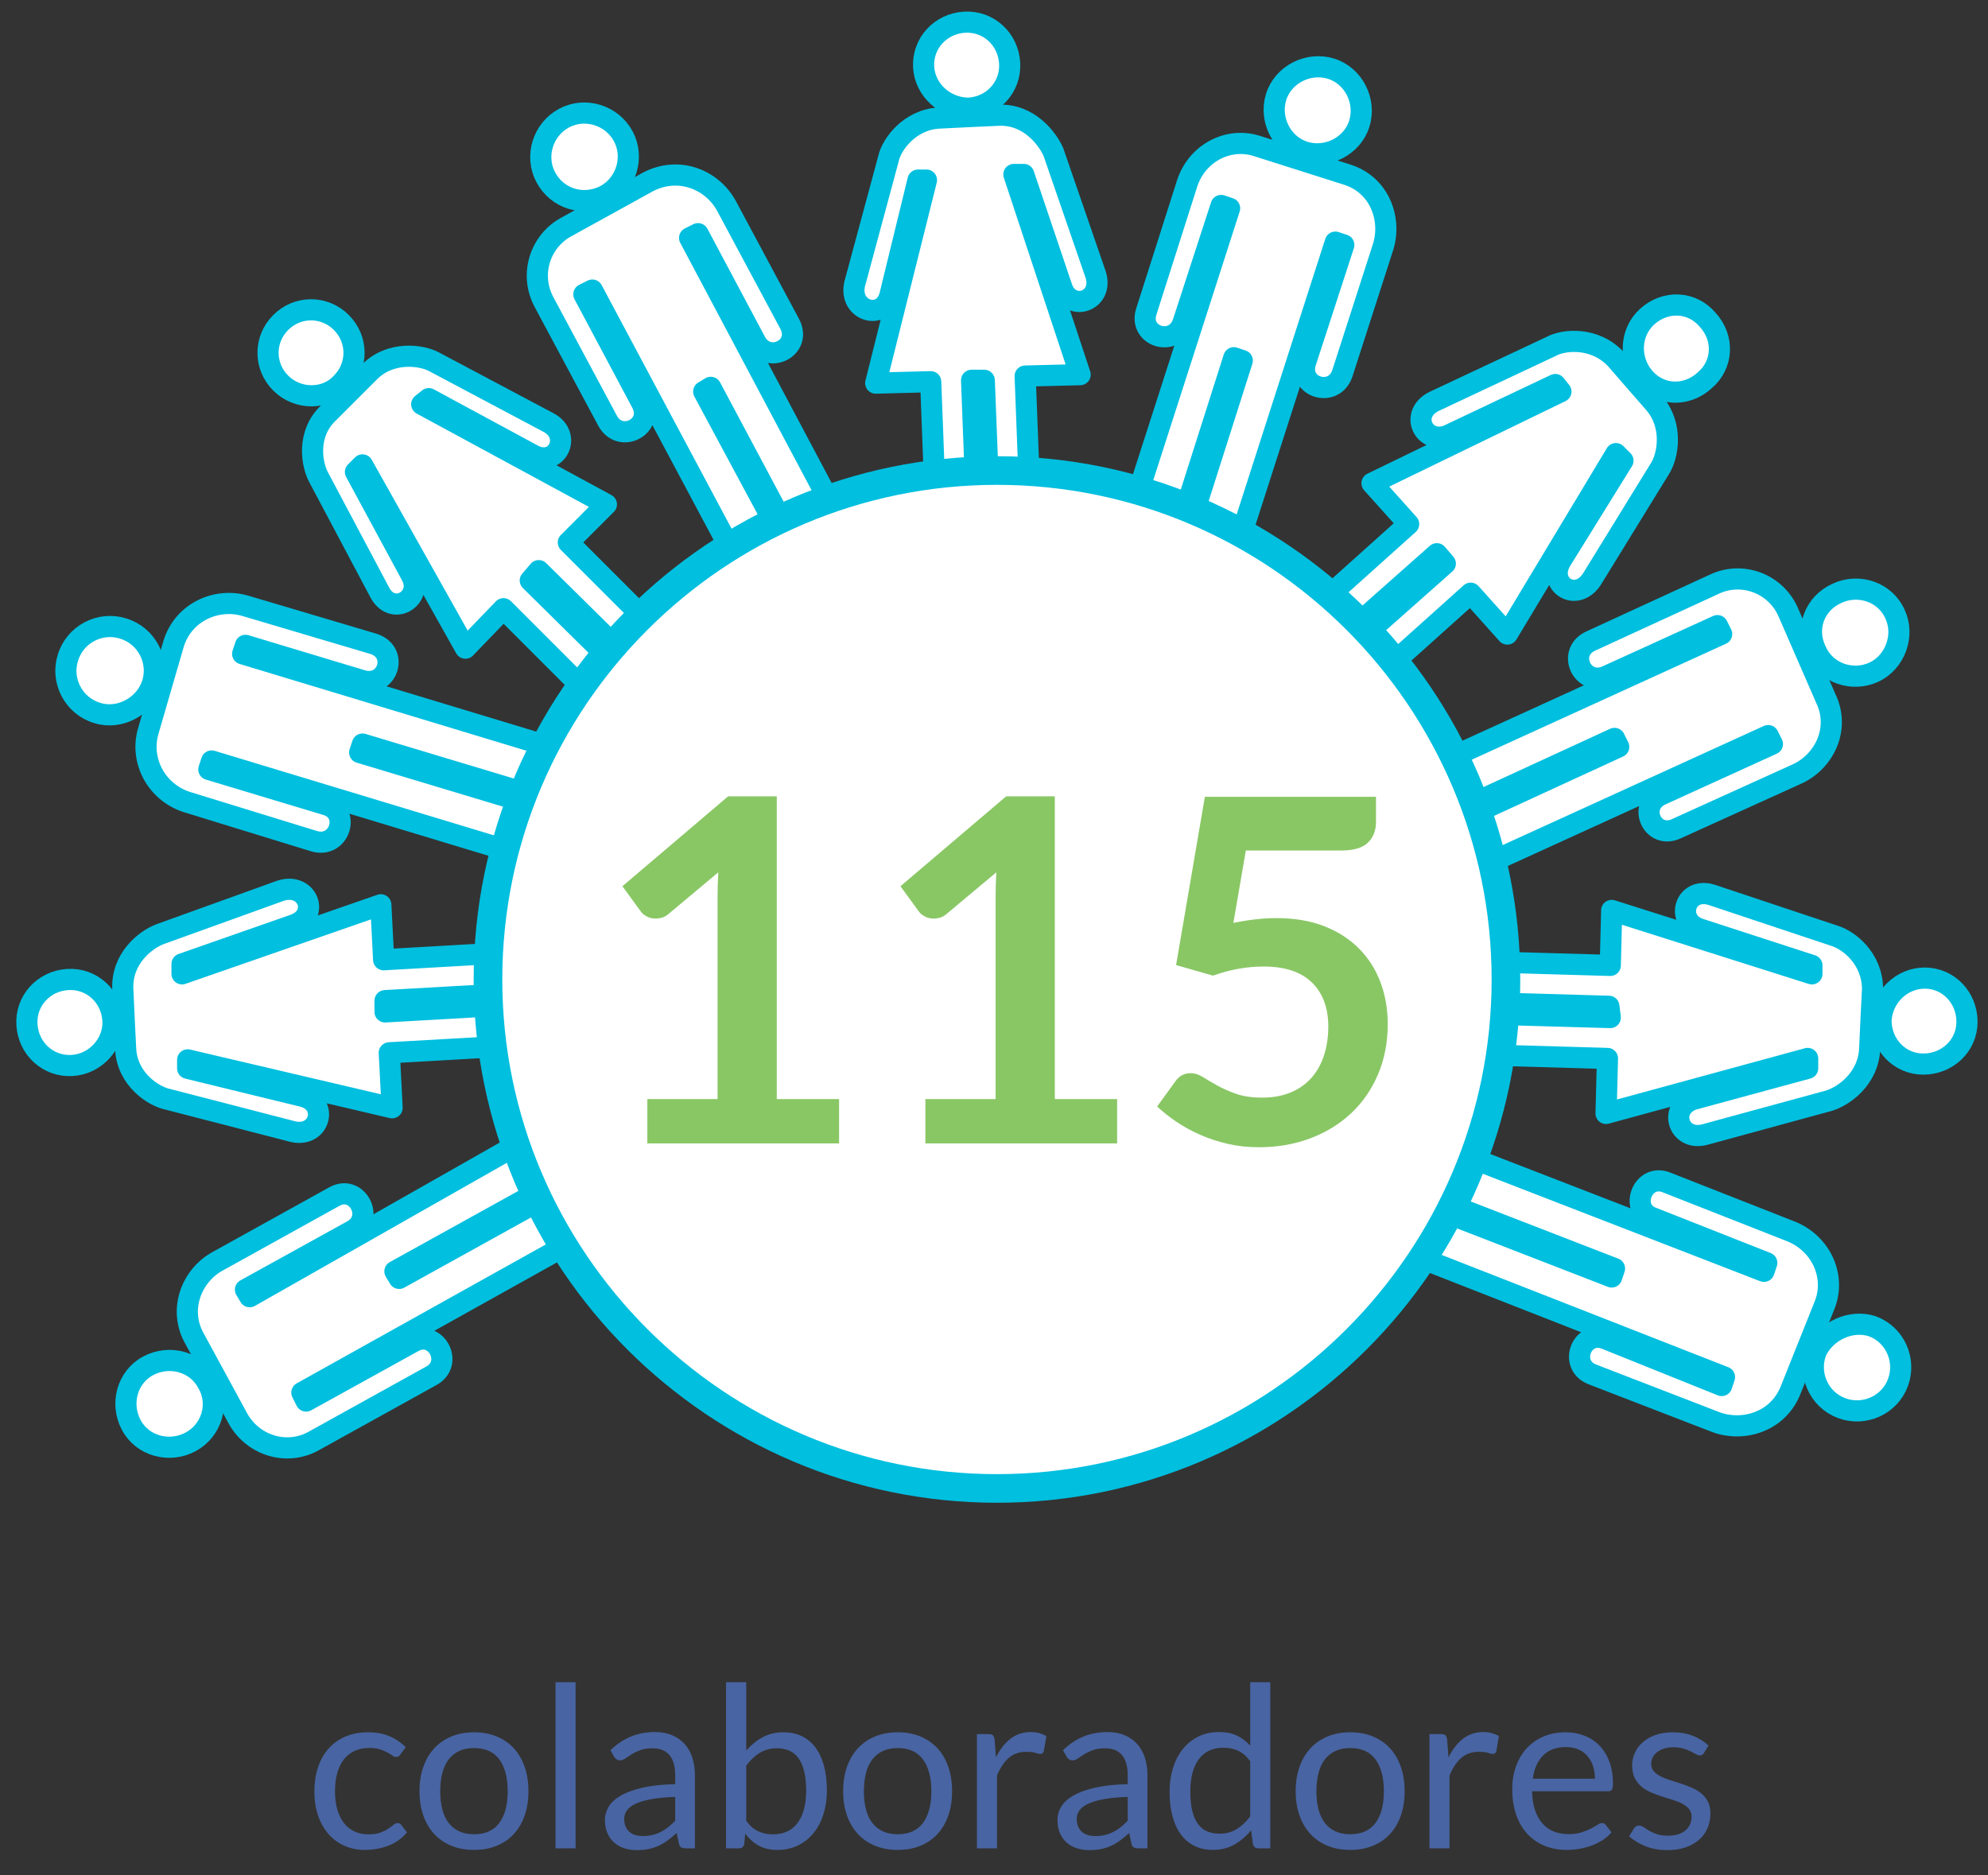
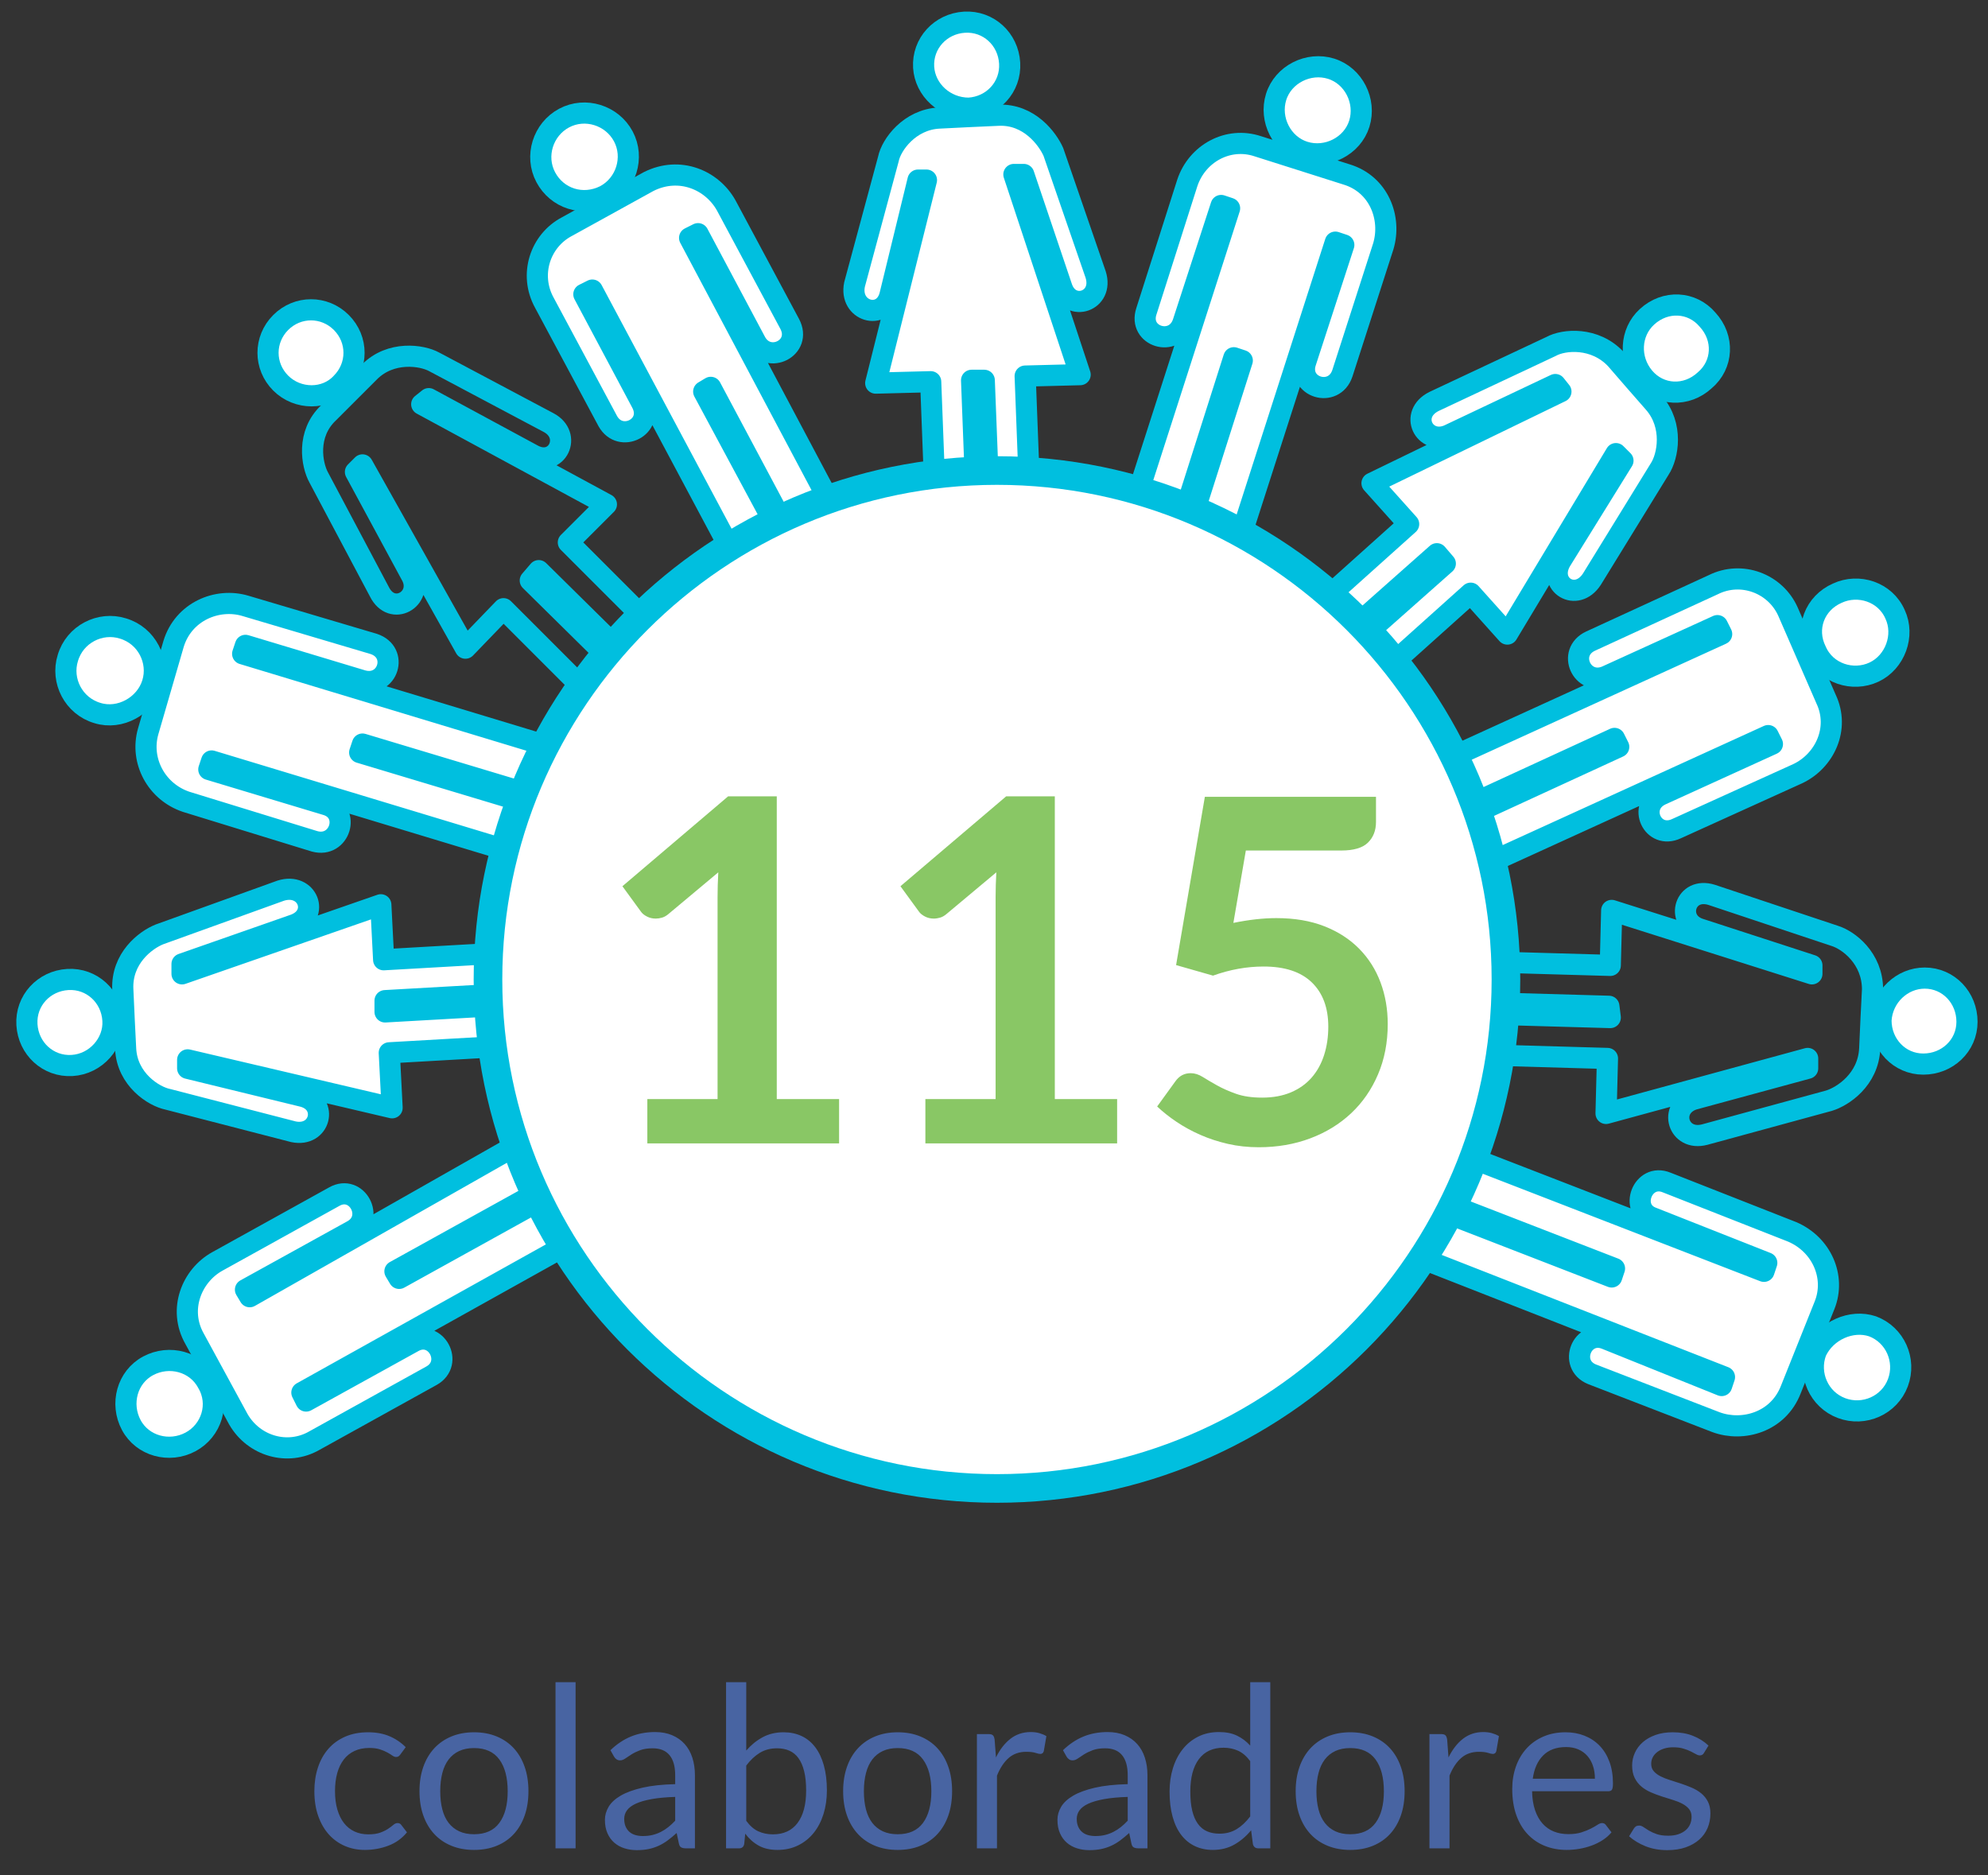
<svg xmlns="http://www.w3.org/2000/svg" width="141px" height="133px" viewBox="0 0 141 133" version="1.1">
  <rect x="0" y="0" width="141" height="133" fill="#333333" stroke="none" />
  <title>rn3_curvas</title>
  <desc>Created with Sketch.</desc>
  <g id="rn3_curvas" stroke="none" stroke-width="1" fill="none" fill-rule="evenodd">
    <g id="rn3" transform="translate(0.5, 0.1)">
      <g id="ico_colaboradores" transform="translate(0.41, 0.874)">
        <g id="Group-50">
          <path d="M67.8,6.7 C69.5,6.6 70.8,5.2 70.7,3.5 C70.6,1.8 69.2,0.5 67.5,0.6 C65.8,0.7 64.5,2.1 64.6,3.8 C64.7,5.4 66.1,6.7 67.8,6.7" id="Fill-1" fill="#FFFFFF" />
          <path d="M67.8,6.7 C69.5,6.6 70.8,5.2 70.7,3.5 C70.6,1.8 69.2,0.5 67.5,0.6 C65.8,0.7 64.5,2.1 64.6,3.8 C64.7,5.4 66.1,6.7 67.8,6.7 Z" id="Stroke-2" stroke="#00BFDF" stroke-width="1.5" stroke-linecap="round" stroke-linejoin="round" />
          <path d="M68,26 L68.4,36.5 C68.5,38.4 65.6,38.5 65.5,36.6 L65.1,26.1 L61.2,26.2 L64.8,11.8 L64.2,11.8 L62.2,20 C61.7,21.8 59.3,21.1 59.7,19.2 L62.1,10.3 C62.3,9.3 63.6,7.5 65.7,7.4 L67.7,7.3 L69.9,7.2 C72.1,7.1 73.4,8.9 73.8,9.8 L76.8,18.5 C77.4,20.4 75,21.2 74.4,19.4 L71.7,11.4 L71,11.4 L75.7,25.6 L71.8,25.7 L72.2,36.2 C72.3,38.1 69.4,38.2 69.3,36.3 L68.9,26 L68,26 Z" id="Fill-3" fill="#FFFFFF" />
          <path d="M68,26 L68.4,36.5 C68.5,38.4 65.6,38.5 65.5,36.6 L65.1,26.1 L61.2,26.2 L64.8,11.8 L64.2,11.8 L62.2,20 C61.7,21.8 59.3,21.1 59.7,19.2 L62.1,10.3 C62.3,9.3 63.6,7.5 65.7,7.4 L67.7,7.3 L69.9,7.2 C72.1,7.1 73.4,8.9 73.8,9.8 L76.8,18.5 C77.4,20.4 75,21.2 74.4,19.4 L71.7,11.4 L71,11.4 L75.7,25.6 L71.8,25.7 L72.2,36.2 C72.3,38.1 69.4,38.2 69.3,36.3 L68.9,26 L68,26 Z" id="Stroke-4" stroke="#00BFDF" stroke-width="1.5" stroke-linecap="round" stroke-linejoin="round" />
          <path d="M91.6,9.8 C93.2,10.3 95,9.4 95.5,7.8 C96,6.2 95.1,4.4 93.5,3.9 C91.9,3.4 90.1,4.3 89.6,5.9 C89.1,7.5 90,9.3 91.6,9.8" id="Fill-5" fill="#FFFFFF" />
          <path d="M91.6,9.8 C93.2,10.3 95,9.4 95.5,7.8 C96,6.2 95.1,4.4 93.5,3.9 C91.9,3.4 90.1,4.3 89.6,5.9 C89.1,7.5 90,9.3 91.6,9.8 Z" id="Stroke-6" stroke="#00BFDF" stroke-width="1.5" stroke-linecap="round" stroke-linejoin="round" />
          <path d="M88.3,9.4 C86.2,8.7 84,9.9 83.3,12 L80.4,21.1 C79.8,22.9 82.4,23.7 83,21.9 L85.7,13.6 L86.3,13.8 L79,36.5 C78.2,38.9 81.7,39.9 82.4,37.6 L86.6,24.4 L87.2,24.6 L83,37.8 C82.3,40.1 85.7,41.3 86.5,38.9 L93.8,16.2 L94.4,16.4 L91.7,24.7 C91.1,26.5 93.7,27.3 94.3,25.5 L97.2,16.5 C97.8,14.5 96.9,12.1 94.6,11.4 L88.3,9.4 Z" id="Fill-7" fill="#FFFFFF" />
          <path d="M88.3,9.4 C86.2,8.7 84,9.9 83.3,12 L80.4,21.1 C79.8,22.9 82.4,23.7 83,21.9 L85.7,13.6 L86.3,13.8 L79,36.5 C78.2,38.9 81.7,39.9 82.4,37.6 L86.6,24.4 L87.2,24.6 L83,37.8 C82.3,40.1 85.7,41.3 86.5,38.9 L93.8,16.2 L94.4,16.4 L91.7,24.7 C91.1,26.5 93.7,27.3 94.3,25.5 L97.2,16.5 C97.8,14.5 96.9,12.1 94.6,11.4 L88.3,9.4 Z" id="Stroke-8" stroke="#00BFDF" stroke-width="1.5" stroke-linecap="round" stroke-linejoin="round" />
          <path d="M23.3,26.2 C24.5,25 24.5,23.1 23.3,21.9 C22.1,20.7 20.2,20.7 19,21.9 C17.8,23.1 17.8,25 19,26.2 C20.2,27.4 22.2,27.4 23.3,26.2" id="Fill-9" fill="#FFFFFF" />
          <path d="M23.3,26.2 C24.5,25 24.5,23.1 23.3,21.9 C22.1,20.7 20.2,20.7 19,21.9 C17.8,23.1 17.8,25 19,26.2 C20.2,27.4 22.2,27.4 23.3,26.2 Z" id="Stroke-10" stroke="#00BFDF" stroke-width="1.5" stroke-linecap="round" stroke-linejoin="round" />
-           <path d="M36.7,40.2 L44.2,47.6 C45.6,49 43.5,51 42.2,49.6 L34.8,42.2 L32.1,45 L24.8,32 L24.3,32.5 L28.3,39.9 C29.1,41.5 26.9,42.8 26,41 L21.7,32.9 C21.2,32 20.8,29.8 22.4,28.3 L23.8,26.9 L25.3,25.4 C26.8,23.9 29,24.2 29.9,24.7 L38,29 C39.7,29.9 38.6,32.2 36.9,31.3 L29.5,27.3 L29,27.7 L42.1,34.8 L39.4,37.5 L46.8,44.9 C48.2,46.2 46.1,48.3 44.8,46.9 L37.3,39.5 L36.7,40.2 Z" id="Fill-11" fill="#FFFFFF" />
          <path d="M36.7,40.2 L44.2,47.6 C45.6,49 43.5,51 42.2,49.6 L34.8,42.2 L32.1,45 L24.8,32 L24.3,32.5 L28.3,39.9 C29.1,41.5 26.9,42.8 26,41 L21.7,32.9 C21.2,32 20.8,29.8 22.4,28.3 L23.8,26.9 L25.3,25.4 C26.8,23.9 29,24.2 29.9,24.7 L38,29 C39.7,29.9 38.6,32.2 36.9,31.3 L29.5,27.3 L29,27.7 L42.1,34.8 L39.4,37.5 L46.8,44.9 C48.2,46.2 46.1,48.3 44.8,46.9 L37.3,39.5 L36.7,40.2 Z" id="Stroke-12" stroke="#00BFDF" stroke-width="1.5" stroke-linecap="round" stroke-linejoin="round" />
          <path d="M42,12.9 C43.5,12.1 44.1,10.2 43.3,8.7 C42.5,7.2 40.6,6.6 39.1,7.4 C37.6,8.2 37,10.1 37.8,11.6 C38.6,13.1 40.4,13.7 42,12.9" id="Fill-13" fill="#FFFFFF" />
          <path d="M42,12.9 C43.5,12.1 44.1,10.2 43.3,8.7 C42.5,7.2 40.6,6.6 39.1,7.4 C37.6,8.2 37,10.1 37.8,11.6 C38.6,13.1 40.4,13.7 42,12.9 Z" id="Stroke-14" stroke="#00BFDF" stroke-width="1.5" stroke-linecap="round" stroke-linejoin="round" />
          <path d="M39.3,15.1 C37.4,16.1 36.6,18.5 37.7,20.5 L42.2,28.9 C43.1,30.5 45.5,29.3 44.6,27.6 L40.5,19.9 L41.1,19.6 L52.3,40.6 C53.5,42.8 56.6,41 55.5,38.9 L49,26.8 L49.5,26.5 L56,38.7 C57.1,40.8 60.4,39.2 59.2,37 L48,15.9 L48.6,15.6 L52.7,23.3 C53.6,24.9 56,23.7 55.1,22 L50.6,13.6 C49.6,11.8 47.3,10.8 45.1,11.9 L39.3,15.1 Z" id="Fill-15" fill="#FFFFFF" />
          <path d="M39.3,15.1 C37.4,16.1 36.6,18.5 37.7,20.5 L42.2,28.9 C43.1,30.5 45.5,29.3 44.6,27.6 L40.5,19.9 L41.1,19.6 L52.3,40.6 C53.5,42.8 56.6,41 55.5,38.9 L49,26.8 L49.5,26.5 L56,38.7 C57.1,40.8 60.4,39.2 59.2,37 L48,15.9 L48.6,15.6 L52.7,23.3 C53.6,24.9 56,23.7 55.1,22 L50.6,13.6 C49.6,11.8 47.3,10.8 45.1,11.9 L39.3,15.1 Z" id="Stroke-16" stroke="#00BFDF" stroke-width="1.5" stroke-linecap="round" stroke-linejoin="round" />
          <path d="M132.5,71.4 C132.5,73.1 133.8,74.5 135.5,74.5 C137.2,74.5 138.6,73.2 138.6,71.5 C138.6,69.8 137.3,68.4 135.6,68.4 C134,68.4 132.6,69.7 132.5,71.4" id="Fill-17" fill="#FFFFFF" />
          <path d="M132.5,71.4 C132.5,73.1 133.8,74.5 135.5,74.5 C137.2,74.5 138.6,73.2 138.6,71.5 C138.6,69.8 137.3,68.4 135.6,68.4 C134,68.4 132.6,69.7 132.5,71.4 Z" id="Stroke-18" stroke="#00BFDF" stroke-width="1.5" stroke-linecap="round" stroke-linejoin="round" />
-           <path d="M113.2,70.4 L102.7,70.1 C100.8,70.1 100.9,67.2 102.8,67.2 L113.3,67.5 L113.4,63.6 L127.6,68.1 L127.6,67.5 L119.6,64.9 C117.9,64.3 118.6,61.9 120.5,62.5 L129.2,65.4 C130.2,65.7 131.9,67 131.9,69.2 L131.8,71.2 L131.7,73.4 C131.6,75.6 129.8,76.8 128.8,77.1 L120,79.5 C118.1,80 117.4,77.6 119.2,77 L127.3,74.8 L127.3,74.1 L113,78 L113.1,74.1 L102.6,73.8 C100.7,73.8 100.8,70.9 102.7,70.9 L113.3,71.2 L113.2,70.4 Z" id="Fill-19" fill="#FFFFFF" />
          <path d="M113.2,70.4 L102.7,70.1 C100.8,70.1 100.9,67.2 102.8,67.2 L113.3,67.5 L113.4,63.6 L127.6,68.1 L127.6,67.5 L119.6,64.9 C117.9,64.3 118.6,61.9 120.5,62.5 L129.2,65.4 C130.2,65.7 131.9,67 131.9,69.2 L131.8,71.2 L131.7,73.4 C131.6,75.6 129.8,76.8 128.8,77.1 L120,79.5 C118.1,80 117.4,77.6 119.2,77 L127.3,74.8 L127.3,74.1 L113,78 L113.1,74.1 L102.6,73.8 C100.7,73.8 100.8,70.9 102.7,70.9 L113.3,71.2 L113.2,70.4 Z" id="Stroke-20" stroke="#00BFDF" stroke-width="1.5" stroke-linecap="round" stroke-linejoin="round" />
          <path d="M127.9,94.9 C127.3,96.5 128.1,98.3 129.7,98.9 C131.3,99.5 133.1,98.7 133.7,97.1 C134.3,95.5 133.5,93.7 131.9,93.1 C130.4,92.6 128.6,93.4 127.9,94.9" id="Fill-21" fill="#FFFFFF" />
          <path d="M127.9,94.9 C127.3,96.5 128.1,98.3 129.7,98.9 C131.3,99.5 133.1,98.7 133.7,97.1 C134.3,95.5 133.5,93.7 131.9,93.1 C130.4,92.6 128.6,93.4 127.9,94.9 Z" id="Stroke-22" stroke="#00BFDF" stroke-width="1.5" stroke-linecap="round" stroke-linejoin="round" />
          <path d="M128.5,91.6 C129.3,89.6 128.3,87.3 126.2,86.4 L117.3,82.9 C115.6,82.2 114.6,84.8 116.3,85.4 L124.4,88.6 L124.2,89.2 L102,80.6 C99.7,79.7 98.4,83.1 100.7,84 L113.6,89 L113.4,89.6 L100.5,84.6 C98.3,83.7 96.9,87.1 99.2,88 L121.4,96.7 L121.2,97.3 L113,94 C111.3,93.3 110.3,95.8 112,96.5 L120.8,99.9 C122.7,100.6 125.2,99.9 126.1,97.6 L128.5,91.6 Z" id="Fill-23" fill="#FFFFFF" />
          <path d="M128.5,91.6 C129.3,89.6 128.3,87.3 126.2,86.4 L117.3,82.9 C115.6,82.2 114.6,84.8 116.3,85.4 L124.4,88.6 L124.2,89.2 L102,80.6 C99.7,79.7 98.4,83.1 100.7,84 L113.6,89 L113.4,89.6 L100.5,84.6 C98.3,83.7 96.9,87.1 99.2,88 L121.4,96.7 L121.2,97.3 L113,94 C111.3,93.3 110.3,95.8 112,96.5 L120.8,99.9 C122.7,100.6 125.2,99.9 126.1,97.6 L128.5,91.6 Z" id="Stroke-24" stroke="#00BFDF" stroke-width="1.5" stroke-linecap="round" stroke-linejoin="round" />
          <path d="M115.7,25.8 C116.8,27.1 118.7,27.2 120,26 C121.3,24.9 121.4,23 120.2,21.7 C119,20.4 117.2,20.3 115.9,21.5 C114.7,22.6 114.6,24.5 115.7,25.8" id="Fill-25" fill="#FFFFFF" />
          <path d="M115.7,25.8 C116.8,27.1 118.7,27.2 120,26 C121.3,24.9 121.4,23 120.2,21.7 C119.1,20.4 117.2,20.3 115.9,21.5 C114.7,22.6 114.6,24.5 115.7,25.8 Z" id="Stroke-26" stroke="#00BFDF" stroke-width="1.5" stroke-linecap="round" stroke-linejoin="round" />
-           <path d="M101,38.3 L93.1,45.3 C91.7,46.6 89.8,44.4 91.2,43.2 L99,36.2 L96.4,33.3 L109.8,26.8 L109.4,26.3 L101.8,29.9 C100.1,30.6 99,28.4 100.8,27.5 L109.1,23.6 C110,23.1 112.2,22.9 113.7,24.5 L115,26 L116.4,27.6 C117.8,29.2 117.4,31.4 116.8,32.3 L112,40.1 C110.9,41.8 108.8,40.5 109.8,38.8 L114.2,31.7 L113.7,31.2 L106,44 L103.4,41.1 L95.6,48.1 C94.2,49.4 92.3,47.2 93.7,46 L101.6,39 L101,38.3 Z" id="Fill-27" fill="#FFFFFF" />
+           <path d="M101,38.3 C91.7,46.6 89.8,44.4 91.2,43.2 L99,36.2 L96.4,33.3 L109.8,26.8 L109.4,26.3 L101.8,29.9 C100.1,30.6 99,28.4 100.8,27.5 L109.1,23.6 C110,23.1 112.2,22.9 113.7,24.5 L115,26 L116.4,27.6 C117.8,29.2 117.4,31.4 116.8,32.3 L112,40.1 C110.9,41.8 108.8,40.5 109.8,38.8 L114.2,31.7 L113.7,31.2 L106,44 L103.4,41.1 L95.6,48.1 C94.2,49.4 92.3,47.2 93.7,46 L101.6,39 L101,38.3 Z" id="Fill-27" fill="#FFFFFF" />
          <path d="M101,38.3 L93.1,45.3 C91.7,46.6 89.8,44.4 91.2,43.2 L99,36.2 L96.4,33.3 L109.8,26.8 L109.4,26.3 L101.8,29.9 C100.1,30.6 99,28.4 100.8,27.5 L109.1,23.6 C110,23.1 112.2,22.9 113.7,24.5 L115,26 L116.4,27.6 C117.8,29.2 117.4,31.4 116.8,32.3 L112,40.1 C110.9,41.8 108.8,40.5 109.8,38.8 L114.2,31.7 L113.7,31.2 L106,44 L103.4,41.1 L95.6,48.1 C94.2,49.4 92.3,47.2 93.7,46 L101.6,39 L101,38.3 Z" id="Stroke-28" stroke="#00BFDF" stroke-width="1.5" stroke-linecap="round" stroke-linejoin="round" />
          <path d="M127.9,45.2 C128.6,46.8 130.5,47.4 132,46.7 C133.6,46 134.2,44.1 133.5,42.6 C132.8,41 130.9,40.4 129.4,41.1 C127.8,41.8 127.1,43.6 127.9,45.2" id="Fill-29" fill="#FFFFFF" />
          <path d="M127.9,45.2 C128.6,46.8 130.5,47.4 132,46.7 C133.5,46 134.2,44.1 133.5,42.6 C132.8,41 130.9,40.4 129.4,41.1 C127.8,41.8 127.1,43.6 127.9,45.2 Z" id="Stroke-30" stroke="#00BFDF" stroke-width="1.5" stroke-linecap="round" stroke-linejoin="round" />
          <path d="M125.9,42.4 C125,40.4 122.6,39.5 120.6,40.5 L111.9,44.5 C110.2,45.3 111.3,47.7 113,47 L120.9,43.4 L121.2,44 L99.5,53.9 C97.3,54.9 98.8,58.2 101,57.2 L113.6,51.4 L113.9,52 L101.3,57.8 C99.1,58.8 100.6,62.1 102.8,61.1 L124.5,51.2 L124.8,51.8 L116.9,55.4 C115.2,56.2 116.3,58.6 118,57.8 L126.6,53.9 C128.5,53 129.6,50.7 128.6,48.6 L125.9,42.4 Z" id="Fill-31" fill="#FFFFFF" />
          <path d="M125.9,42.4 C125,40.4 122.6,39.5 120.6,40.5 L111.9,44.5 C110.2,45.3 111.3,47.7 113,47 L120.9,43.4 L121.2,44 L99.5,53.9 C97.3,54.9 98.8,58.2 101,57.2 L113.6,51.4 L113.9,52 L101.3,57.8 C99.1,58.8 100.6,62.1 102.8,61.1 L124.5,51.2 L124.8,51.8 L116.9,55.4 C115.2,56.2 116.3,58.6 118,57.8 L126.6,53.9 C128.5,53 129.6,50.7 128.6,48.6 L125.9,42.4 Z" id="Stroke-32" stroke="#00BFDF" stroke-width="1.5" stroke-linecap="round" stroke-linejoin="round" />
          <path d="M7.1,71.4 C7,69.7 5.6,68.4 3.9,68.5 C2.2,68.6 0.9,70 1,71.7 C1.1,73.4 2.5,74.7 4.2,74.6 C5.9,74.5 7.2,73 7.1,71.4" id="Fill-33" fill="#FFFFFF" />
          <path d="M7.1,71.4 C7,69.7 5.6,68.4 3.9,68.5 C2.2,68.6 0.9,70 1,71.7 C1.1,73.4 2.5,74.7 4.2,74.6 C5.9,74.5 7.2,73 7.1,71.4 Z" id="Stroke-34" stroke="#00BFDF" stroke-width="1.5" stroke-linecap="round" stroke-linejoin="round" />
          <path d="M26.4,70.8 L37,70.2 C38.9,70.1 39.1,73 37.2,73.1 L26.7,73.7 L26.9,77.6 L12.4,74.2 L12.4,74.8 L20.6,76.8 C22.4,77.3 21.8,79.7 19.9,79.3 L11,77 C10,76.8 8.1,75.6 8,73.4 L7.9,71.4 L7.8,69.2 C7.7,67 9.4,65.7 10.4,65.3 L19,62.2 C20.9,61.6 21.8,63.9 20,64.6 L12,67.4 L12,68.1 L26.1,63.2 L26.3,67.1 L36.8,66.5 C38.7,66.4 38.8,69.3 37,69.4 L26.4,70 L26.4,70.8 Z" id="Fill-35" fill="#FFFFFF" />
          <path d="M26.4,70.8 L37,70.2 C38.9,70.1 39.1,73 37.2,73.1 L26.7,73.7 L26.9,77.6 L12.4,74.2 L12.4,74.8 L20.6,76.8 C22.4,77.3 21.8,79.7 19.9,79.3 L11,77 C10,76.8 8.1,75.6 8,73.4 L7.9,71.4 L7.8,69.2 C7.7,67 9.4,65.7 10.4,65.3 L19,62.2 C20.9,61.6 21.8,63.9 20,64.6 L12,67.4 L12,68.1 L26.1,63.2 L26.3,67.1 L36.8,66.5 C38.7,66.4 38.8,69.3 37,69.4 L26.4,70 L26.4,70.8 Z" id="Stroke-36" stroke="#00BFDF" stroke-width="1.5" stroke-linecap="round" stroke-linejoin="round" />
          <path d="M9.9,47.5 C10.4,45.9 9.5,44.1 7.8,43.6 C6.2,43.1 4.4,44 3.9,45.7 C3.4,47.3 4.3,49.1 6,49.6 C7.7,50.1 9.4,49.1 9.9,47.5" id="Fill-37" fill="#FFFFFF" />
          <path d="M9.9,47.5 C10.4,45.9 9.5,44.1 7.8,43.6 C6.2,43.1 4.4,44 3.9,45.7 C3.4,47.3 4.3,49.1 6,49.6 C7.6,50.1 9.4,49.1 9.9,47.5 Z" id="Stroke-38" stroke="#00BFDF" stroke-width="1.5" stroke-linecap="round" stroke-linejoin="round" />
          <path d="M9.6,50.9 C9,53 10.2,55.2 12.3,55.9 L21.4,58.7 C23.2,59.2 24,56.6 22.2,56.1 L13.9,53.6 L14.1,53 L36.9,59.9 C39.3,60.6 40.2,57.1 37.9,56.4 L24.6,52.4 L24.8,51.8 L38.1,55.8 C40.4,56.5 41.5,53 39.1,52.3 L16.3,45.4 L16.5,44.8 L24.8,47.3 C26.6,47.8 27.4,45.3 25.6,44.7 L16.5,42 C14.5,41.4 12.1,42.4 11.4,44.7 L9.6,50.9 Z" id="Fill-39" fill="#FFFFFF" />
          <path d="M9.6,50.9 C9,53 10.2,55.2 12.3,55.9 L21.4,58.7 C23.2,59.2 24,56.6 22.2,56.1 L13.9,53.6 L14.1,53 L36.9,59.9 C39.3,60.6 40.2,57.1 37.9,56.4 L24.6,52.4 L24.8,51.8 L38.1,55.8 C40.4,56.5 41.5,53 39.1,52.3 L16.3,45.4 L16.5,44.8 L24.8,47.3 C26.6,47.8 27.4,45.3 25.6,44.7 L16.5,42 C14.5,41.4 12.1,42.4 11.4,44.7 L9.6,50.9 Z" id="Stroke-40" stroke="#00BFDF" stroke-width="1.5" stroke-linecap="round" stroke-linejoin="round" />
          <path d="M13.8,97.1 C13,95.6 11.1,95.1 9.6,95.9 C8.1,96.7 7.6,98.6 8.4,100.1 C9.2,101.6 11.1,102.1 12.6,101.3 C14.1,100.5 14.7,98.6 13.8,97.1" id="Fill-41" fill="#FFFFFF" />
          <path d="M13.8,97.1 C13,95.6 11.1,95.1 9.6,95.9 C8.1,96.7 7.6,98.6 8.4,100.1 C9.2,101.6 11.1,102.1 12.6,101.3 C14.1,100.5 14.7,98.6 13.8,97.1 Z" id="Stroke-42" stroke="#00BFDF" stroke-width="1.5" stroke-linecap="round" stroke-linejoin="round" />
          <path d="M16,99.7 C17.1,101.6 19.5,102.3 21.4,101.2 L29.7,96.6 C31.3,95.7 30,93.3 28.4,94.2 L20.8,98.4 L20.5,97.8 L41.3,86.2 C43.5,85 41.6,81.9 39.5,83 L27.4,89.7 L27.1,89.2 L39.2,82.5 C41.3,81.3 39.6,78.1 37.4,79.3 L16.8,91 L16.5,90.5 L24.1,86.3 C25.7,85.4 24.4,83 22.8,83.9 L14.5,88.5 C12.7,89.5 11.7,91.9 12.9,94 L16,99.7 Z" id="Fill-43" fill="#FFFFFF" />
          <path d="M16,99.7 C17.1,101.6 19.5,102.3 21.4,101.2 L29.7,96.6 C31.3,95.7 30,93.3 28.4,94.2 L20.8,98.4 L20.5,97.8 L41.3,86.2 C43.5,85 41.6,81.9 39.5,83 L27.4,89.7 L27.1,89.2 L39.2,82.5 C41.3,81.3 39.6,78.1 37.4,79.3 L16.8,91 L16.5,90.5 L24.1,86.3 C25.7,85.4 24.4,83 22.8,83.9 L14.5,88.5 C12.7,89.5 11.7,91.9 12.9,94 L16,99.7 Z" id="Stroke-44" stroke="#00BFDF" stroke-width="1.5" stroke-linecap="round" stroke-linejoin="round" />
          <path d="M69.8,104.6 C49.9,104.6 33.7,88.4 33.7,68.5 C33.7,48.6 49.9,32.4 69.8,32.4 C89.7,32.4 105.9,48.6 105.9,68.5 C105.9,88.4 89.7,104.6 69.8,104.6 Z" id="Fill-45" fill="#FFFFFF" />
          <path d="M105.9,68.5 C105.9,48.6 89.7,32.4 69.8,32.4 C49.9,32.4 33.7,48.6 33.7,68.5 C33.7,88.4 49.9,104.6 69.8,104.6 C89.7,104.6 105.9,88.4 105.9,68.5 Z" id="Stroke-46" stroke="#00BFDF" stroke-width="2.03" />
        </g>
      </g>
      <path d="M25.372,131.112 C25.959,131.112 26.516,131.012 27.044,130.812 C27.572,130.612 28.012,130.296 28.364,129.864 L28.364,129.864 L27.964,129.344 C27.905,129.253 27.815,129.208 27.692,129.208 C27.596,129.208 27.5,129.249 27.404,129.332 C27.308,129.415 27.185,129.507 27.036,129.608 C26.887,129.709 26.7,129.801 26.476,129.884 C26.252,129.967 25.967,130.008 25.62,130.008 C25.257,130.008 24.931,129.94 24.64,129.804 C24.349,129.668 24.103,129.471 23.9,129.212 C23.697,128.953 23.54,128.633 23.428,128.252 C23.316,127.871 23.26,127.435 23.26,126.944 C23.26,126.475 23.312,126.051 23.416,125.672 C23.52,125.293 23.675,124.971 23.88,124.704 C24.085,124.437 24.34,124.233 24.644,124.092 C24.948,123.951 25.297,123.88 25.692,123.88 C25.991,123.88 26.243,123.913 26.448,123.98 C26.653,124.047 26.828,124.12 26.972,124.2 C27.116,124.28 27.235,124.353 27.328,124.42 C27.421,124.487 27.508,124.52 27.588,124.52 C27.668,124.52 27.729,124.504 27.772,124.472 C27.815,124.44 27.857,124.395 27.9,124.336 L27.9,124.336 L28.276,123.824 C27.94,123.488 27.553,123.228 27.116,123.044 C26.679,122.86 26.177,122.768 25.612,122.768 C24.999,122.768 24.455,122.872 23.98,123.08 C23.505,123.288 23.107,123.577 22.784,123.948 C22.461,124.319 22.216,124.76 22.048,125.272 C21.88,125.784 21.796,126.341 21.796,126.944 C21.796,127.605 21.888,128.195 22.072,128.712 C22.256,129.229 22.508,129.665 22.828,130.02 C23.148,130.375 23.525,130.645 23.96,130.832 C24.395,131.019 24.865,131.112 25.372,131.112 Z M33.124,131.112 C33.716,131.112 34.251,131.015 34.728,130.82 C35.205,130.625 35.611,130.347 35.944,129.984 C36.277,129.621 36.533,129.184 36.712,128.672 C36.891,128.16 36.98,127.584 36.98,126.944 C36.98,126.309 36.891,125.735 36.712,125.22 C36.533,124.705 36.277,124.267 35.944,123.904 C35.611,123.541 35.205,123.261 34.728,123.064 C34.251,122.867 33.716,122.768 33.124,122.768 C32.532,122.768 31.997,122.867 31.52,123.064 C31.043,123.261 30.636,123.541 30.3,123.904 C29.964,124.267 29.705,124.705 29.524,125.22 C29.343,125.735 29.252,126.309 29.252,126.944 C29.252,127.584 29.343,128.16 29.524,128.672 C29.705,129.184 29.964,129.621 30.3,129.984 C30.636,130.347 31.043,130.625 31.52,130.82 C31.997,131.015 32.532,131.112 33.124,131.112 Z M33.124,130 C32.719,130 32.367,129.931 32.068,129.792 C31.769,129.653 31.52,129.455 31.32,129.196 C31.12,128.937 30.971,128.619 30.872,128.24 C30.773,127.861 30.724,127.432 30.724,126.952 C30.724,126.472 30.773,126.041 30.872,125.66 C30.971,125.279 31.12,124.957 31.32,124.696 C31.52,124.435 31.769,124.235 32.068,124.096 C32.367,123.957 32.719,123.888 33.124,123.888 C33.924,123.888 34.521,124.157 34.916,124.696 C35.311,125.235 35.508,125.987 35.508,126.952 C35.508,127.912 35.311,128.66 34.916,129.196 C34.521,129.732 33.924,130 33.124,130 Z M40.324,131 L40.324,119.216 L38.9,119.216 L38.9,131 L40.324,131 Z M44.668,131.128 C44.977,131.128 45.259,131.101 45.512,131.048 C45.765,130.995 46.004,130.916 46.228,130.812 C46.452,130.708 46.665,130.58 46.868,130.428 C47.071,130.276 47.279,130.104 47.492,129.912 L47.492,129.912 L47.652,130.664 C47.679,130.803 47.735,130.893 47.82,130.936 C47.905,130.979 48.017,131 48.156,131 L48.156,131 L48.788,131 L48.788,125.816 C48.788,125.363 48.727,124.947 48.604,124.568 C48.481,124.189 48.3,123.867 48.06,123.6 C47.82,123.333 47.524,123.125 47.172,122.976 C46.82,122.827 46.417,122.752 45.964,122.752 C45.335,122.752 44.761,122.859 44.244,123.072 C43.727,123.285 43.244,123.608 42.796,124.04 L42.796,124.04 L43.052,124.496 C43.095,124.571 43.152,124.633 43.224,124.684 C43.296,124.735 43.38,124.76 43.476,124.76 C43.599,124.76 43.723,124.716 43.848,124.628 C43.973,124.54 44.123,124.441 44.296,124.332 C44.469,124.223 44.675,124.124 44.912,124.036 C45.149,123.948 45.441,123.904 45.788,123.904 C46.316,123.904 46.715,124.065 46.984,124.388 C47.253,124.711 47.388,125.187 47.388,125.816 L47.388,125.816 L47.388,126.448 C46.471,126.469 45.695,126.553 45.06,126.7 C44.425,126.847 43.912,127.035 43.52,127.264 C43.128,127.493 42.844,127.756 42.668,128.052 C42.492,128.348 42.404,128.656 42.404,128.976 C42.404,129.344 42.464,129.663 42.584,129.932 C42.704,130.201 42.865,130.424 43.068,130.6 C43.271,130.776 43.509,130.908 43.784,130.996 C44.059,131.084 44.353,131.128 44.668,131.128 Z M45.092,130.128 C44.905,130.128 44.732,130.105 44.572,130.06 C44.412,130.015 44.273,129.943 44.156,129.844 C44.039,129.745 43.945,129.619 43.876,129.464 C43.807,129.309 43.772,129.125 43.772,128.912 C43.772,128.688 43.837,128.485 43.968,128.304 C44.099,128.123 44.308,127.965 44.596,127.832 C44.884,127.699 45.257,127.591 45.716,127.508 C46.175,127.425 46.732,127.373 47.388,127.352 L47.388,127.352 L47.388,129.04 C47.228,129.211 47.064,129.363 46.896,129.496 C46.728,129.629 46.552,129.743 46.368,129.836 C46.184,129.929 45.988,130.001 45.78,130.052 C45.572,130.103 45.343,130.128 45.092,130.128 Z M54.644,131.112 C55.188,131.112 55.677,131.004 56.112,130.788 C56.547,130.572 56.915,130.276 57.216,129.9 C57.517,129.524 57.748,129.079 57.908,128.564 C58.068,128.049 58.148,127.493 58.148,126.896 C58.148,126.224 58.076,125.631 57.932,125.116 C57.788,124.601 57.583,124.169 57.316,123.82 C57.049,123.471 56.727,123.208 56.348,123.032 C55.969,122.856 55.545,122.768 55.076,122.768 C54.516,122.768 54.019,122.887 53.584,123.124 C53.149,123.361 52.764,123.675 52.428,124.064 L52.428,124.064 L52.428,119.216 L50.996,119.216 L50.996,131 L51.916,131 C52.119,131 52.241,130.899 52.284,130.696 L52.284,130.696 L52.356,129.96 C52.628,130.323 52.947,130.605 53.312,130.808 C53.677,131.011 54.121,131.112 54.644,131.112 Z M54.324,130.008 C53.94,130.008 53.592,129.936 53.28,129.792 C52.968,129.648 52.684,129.4 52.428,129.048 L52.428,129.048 L52.428,125.128 C52.721,124.739 53.043,124.437 53.392,124.224 C53.741,124.011 54.148,123.904 54.612,123.904 C54.937,123.904 55.228,123.96 55.484,124.072 C55.74,124.184 55.956,124.361 56.132,124.604 C56.308,124.847 56.443,125.157 56.536,125.536 C56.629,125.915 56.676,126.368 56.676,126.896 C56.676,127.893 56.473,128.661 56.068,129.2 C55.663,129.739 55.081,130.008 54.324,130.008 Z M63.172,131.112 C63.764,131.112 64.299,131.015 64.776,130.82 C65.253,130.625 65.659,130.347 65.992,129.984 C66.325,129.621 66.581,129.184 66.76,128.672 C66.939,128.16 67.028,127.584 67.028,126.944 C67.028,126.309 66.939,125.735 66.76,125.22 C66.581,124.705 66.325,124.267 65.992,123.904 C65.659,123.541 65.253,123.261 64.776,123.064 C64.299,122.867 63.764,122.768 63.172,122.768 C62.58,122.768 62.045,122.867 61.568,123.064 C61.091,123.261 60.684,123.541 60.348,123.904 C60.012,124.267 59.753,124.705 59.572,125.22 C59.391,125.735 59.3,126.309 59.3,126.944 C59.3,127.584 59.391,128.16 59.572,128.672 C59.753,129.184 60.012,129.621 60.348,129.984 C60.684,130.347 61.091,130.625 61.568,130.82 C62.045,131.015 62.58,131.112 63.172,131.112 Z M63.172,130 C62.767,130 62.415,129.931 62.116,129.792 C61.817,129.653 61.568,129.455 61.368,129.196 C61.168,128.937 61.019,128.619 60.92,128.24 C60.821,127.861 60.772,127.432 60.772,126.952 C60.772,126.472 60.821,126.041 60.92,125.66 C61.019,125.279 61.168,124.957 61.368,124.696 C61.568,124.435 61.817,124.235 62.116,124.096 C62.415,123.957 62.767,123.888 63.172,123.888 C63.972,123.888 64.569,124.157 64.964,124.696 C65.359,125.235 65.556,125.987 65.556,126.952 C65.556,127.912 65.359,128.66 64.964,129.196 C64.569,129.732 63.972,130 63.172,130 Z M70.212,131 L70.212,125.84 C70.436,125.291 70.715,124.872 71.048,124.584 C71.381,124.296 71.796,124.152 72.292,124.152 C72.569,124.152 72.785,124.177 72.94,124.228 C73.095,124.279 73.209,124.304 73.284,124.304 C73.412,124.304 73.495,124.237 73.532,124.104 L73.532,124.104 L73.716,123.04 C73.561,122.949 73.393,122.879 73.212,122.828 C73.031,122.777 72.828,122.752 72.604,122.752 C72.055,122.752 71.576,122.911 71.168,123.228 C70.76,123.545 70.417,123.987 70.14,124.552 L70.14,124.552 L70.044,123.288 C70.023,123.144 69.983,123.043 69.924,122.984 C69.865,122.925 69.759,122.896 69.604,122.896 L69.604,122.896 L68.788,122.896 L68.788,131 L70.212,131 Z M76.764,131.128 C77.073,131.128 77.355,131.101 77.608,131.048 C77.861,130.995 78.1,130.916 78.324,130.812 C78.548,130.708 78.761,130.58 78.964,130.428 C79.167,130.276 79.375,130.104 79.588,129.912 L79.588,129.912 L79.748,130.664 C79.775,130.803 79.831,130.893 79.916,130.936 C80.001,130.979 80.113,131 80.252,131 L80.252,131 L80.884,131 L80.884,125.816 C80.884,125.363 80.823,124.947 80.7,124.568 C80.577,124.189 80.396,123.867 80.156,123.6 C79.916,123.333 79.62,123.125 79.268,122.976 C78.916,122.827 78.513,122.752 78.06,122.752 C77.431,122.752 76.857,122.859 76.34,123.072 C75.823,123.285 75.34,123.608 74.892,124.04 L74.892,124.04 L75.148,124.496 C75.191,124.571 75.248,124.633 75.32,124.684 C75.392,124.735 75.476,124.76 75.572,124.76 C75.695,124.76 75.819,124.716 75.944,124.628 C76.069,124.54 76.219,124.441 76.392,124.332 C76.565,124.223 76.771,124.124 77.008,124.036 C77.245,123.948 77.537,123.904 77.884,123.904 C78.412,123.904 78.811,124.065 79.08,124.388 C79.349,124.711 79.484,125.187 79.484,125.816 L79.484,125.816 L79.484,126.448 C78.567,126.469 77.791,126.553 77.156,126.7 C76.521,126.847 76.008,127.035 75.616,127.264 C75.224,127.493 74.94,127.756 74.764,128.052 C74.588,128.348 74.5,128.656 74.5,128.976 C74.5,129.344 74.56,129.663 74.68,129.932 C74.8,130.201 74.961,130.424 75.164,130.6 C75.367,130.776 75.605,130.908 75.88,130.996 C76.155,131.084 76.449,131.128 76.764,131.128 Z M77.188,130.128 C77.001,130.128 76.828,130.105 76.668,130.06 C76.508,130.015 76.369,129.943 76.252,129.844 C76.135,129.745 76.041,129.619 75.972,129.464 C75.903,129.309 75.868,129.125 75.868,128.912 C75.868,128.688 75.933,128.485 76.064,128.304 C76.195,128.123 76.404,127.965 76.692,127.832 C76.98,127.699 77.353,127.591 77.812,127.508 C78.271,127.425 78.828,127.373 79.484,127.352 L79.484,127.352 L79.484,129.04 C79.324,129.211 79.16,129.363 78.992,129.496 C78.824,129.629 78.648,129.743 78.464,129.836 C78.28,129.929 78.084,130.001 77.876,130.052 C77.668,130.103 77.439,130.128 77.188,130.128 Z M85.516,131.112 C86.092,131.112 86.603,130.985 87.048,130.732 C87.493,130.479 87.889,130.141 88.236,129.72 L88.236,129.72 L88.364,130.704 C88.417,130.901 88.545,131 88.748,131 L88.748,131 L89.596,131 L89.596,119.216 L88.172,119.216 L88.172,123.712 C87.895,123.408 87.58,123.172 87.228,123.004 C86.876,122.836 86.452,122.752 85.956,122.752 C85.407,122.752 84.916,122.86 84.484,123.076 C84.052,123.292 83.685,123.589 83.384,123.968 C83.083,124.347 82.852,124.793 82.692,125.308 C82.532,125.823 82.452,126.379 82.452,126.976 C82.452,127.648 82.524,128.243 82.668,128.76 C82.812,129.277 83.017,129.709 83.284,130.056 C83.551,130.403 83.873,130.665 84.252,130.844 C84.631,131.023 85.052,131.112 85.516,131.112 Z M85.988,129.96 C85.657,129.96 85.364,129.904 85.108,129.792 C84.852,129.68 84.636,129.503 84.46,129.26 C84.284,129.017 84.151,128.708 84.06,128.332 C83.969,127.956 83.924,127.504 83.924,126.976 C83.924,125.979 84.127,125.211 84.532,124.672 C84.937,124.133 85.519,123.864 86.276,123.864 C86.655,123.864 87,123.935 87.312,124.076 C87.624,124.217 87.911,124.464 88.172,124.816 L88.172,124.816 L88.172,128.736 C87.879,129.125 87.557,129.427 87.208,129.64 C86.859,129.853 86.452,129.96 85.988,129.96 Z M95.268,131.112 C95.86,131.112 96.395,131.015 96.872,130.82 C97.349,130.625 97.755,130.347 98.088,129.984 C98.421,129.621 98.677,129.184 98.856,128.672 C99.035,128.16 99.124,127.584 99.124,126.944 C99.124,126.309 99.035,125.735 98.856,125.22 C98.677,124.705 98.421,124.267 98.088,123.904 C97.755,123.541 97.349,123.261 96.872,123.064 C96.395,122.867 95.86,122.768 95.268,122.768 C94.676,122.768 94.141,122.867 93.664,123.064 C93.187,123.261 92.78,123.541 92.444,123.904 C92.108,124.267 91.849,124.705 91.668,125.22 C91.487,125.735 91.396,126.309 91.396,126.944 C91.396,127.584 91.487,128.16 91.668,128.672 C91.849,129.184 92.108,129.621 92.444,129.984 C92.78,130.347 93.187,130.625 93.664,130.82 C94.141,131.015 94.676,131.112 95.268,131.112 Z M95.268,130 C94.863,130 94.511,129.931 94.212,129.792 C93.913,129.653 93.664,129.455 93.464,129.196 C93.264,128.937 93.115,128.619 93.016,128.24 C92.917,127.861 92.868,127.432 92.868,126.952 C92.868,126.472 92.917,126.041 93.016,125.66 C93.115,125.279 93.264,124.957 93.464,124.696 C93.664,124.435 93.913,124.235 94.212,124.096 C94.511,123.957 94.863,123.888 95.268,123.888 C96.068,123.888 96.665,124.157 97.06,124.696 C97.455,125.235 97.652,125.987 97.652,126.952 C97.652,127.912 97.455,128.66 97.06,129.196 C96.665,129.732 96.068,130 95.268,130 Z M102.308,131 L102.308,125.84 C102.532,125.291 102.811,124.872 103.144,124.584 C103.477,124.296 103.892,124.152 104.388,124.152 C104.665,124.152 104.881,124.177 105.036,124.228 C105.191,124.279 105.305,124.304 105.38,124.304 C105.508,124.304 105.591,124.237 105.628,124.104 L105.628,124.104 L105.812,123.04 C105.657,122.949 105.489,122.879 105.308,122.828 C105.127,122.777 104.924,122.752 104.7,122.752 C104.151,122.752 103.672,122.911 103.264,123.228 C102.856,123.545 102.513,123.987 102.236,124.552 L102.236,124.552 L102.14,123.288 C102.119,123.144 102.079,123.043 102.02,122.984 C101.961,122.925 101.855,122.896 101.7,122.896 L101.7,122.896 L100.884,122.896 L100.884,131 L102.308,131 Z M110.62,131.112 C110.913,131.112 111.209,131.087 111.508,131.036 C111.807,130.985 112.096,130.909 112.376,130.808 C112.656,130.707 112.919,130.577 113.164,130.42 C113.409,130.263 113.62,130.077 113.796,129.864 L113.796,129.864 L113.396,129.344 C113.332,129.253 113.241,129.208 113.124,129.208 C113.033,129.208 112.925,129.249 112.8,129.332 C112.675,129.415 112.519,129.504 112.332,129.6 C112.145,129.696 111.923,129.785 111.664,129.868 C111.405,129.951 111.097,129.992 110.74,129.992 C110.356,129.992 110.009,129.929 109.7,129.804 C109.391,129.679 109.124,129.489 108.9,129.236 C108.676,128.983 108.5,128.667 108.372,128.288 C108.244,127.909 108.175,127.464 108.164,126.952 L108.164,126.952 L113.556,126.952 C113.689,126.952 113.78,126.915 113.828,126.84 C113.876,126.765 113.9,126.616 113.9,126.392 C113.9,125.816 113.816,125.303 113.648,124.852 C113.48,124.401 113.247,124.023 112.948,123.716 C112.649,123.409 112.295,123.175 111.884,123.012 C111.473,122.849 111.025,122.768 110.54,122.768 C109.953,122.768 109.425,122.871 108.956,123.076 C108.487,123.281 108.089,123.564 107.764,123.924 C107.439,124.284 107.189,124.709 107.016,125.2 C106.843,125.691 106.756,126.219 106.756,126.784 C106.756,127.483 106.852,128.101 107.044,128.64 C107.236,129.179 107.504,129.631 107.848,129.996 C108.192,130.361 108.6,130.639 109.072,130.828 C109.544,131.017 110.06,131.112 110.62,131.112 Z M112.62,126.064 L108.212,126.064 C108.308,125.36 108.553,124.809 108.948,124.412 C109.343,124.015 109.884,123.816 110.572,123.816 C110.897,123.816 111.187,123.871 111.44,123.98 C111.693,124.089 111.908,124.244 112.084,124.444 C112.26,124.644 112.393,124.881 112.484,125.156 C112.575,125.431 112.62,125.733 112.62,126.064 L112.62,126.064 Z M117.748,131.128 C118.244,131.128 118.681,131.061 119.06,130.928 C119.439,130.795 119.759,130.612 120.02,130.38 C120.281,130.148 120.479,129.873 120.612,129.556 C120.745,129.239 120.812,128.893 120.812,128.52 C120.812,128.195 120.752,127.916 120.632,127.684 C120.512,127.452 120.353,127.256 120.156,127.096 C119.959,126.936 119.735,126.803 119.484,126.696 C119.233,126.589 118.976,126.492 118.712,126.404 C118.448,126.316 118.191,126.233 117.94,126.156 C117.689,126.079 117.465,125.989 117.268,125.888 C117.071,125.787 116.912,125.667 116.792,125.528 C116.672,125.389 116.612,125.216 116.612,125.008 C116.612,124.843 116.648,124.689 116.72,124.548 C116.792,124.407 116.896,124.283 117.032,124.176 C117.168,124.069 117.332,123.985 117.524,123.924 C117.716,123.863 117.932,123.832 118.172,123.832 C118.449,123.832 118.689,123.863 118.892,123.924 C119.095,123.985 119.269,124.052 119.416,124.124 C119.563,124.196 119.687,124.261 119.788,124.32 C119.889,124.379 119.98,124.408 120.06,124.408 C120.193,124.408 120.292,124.349 120.356,124.232 L120.356,124.232 L120.676,123.712 C120.367,123.419 120,123.188 119.576,123.02 C119.152,122.852 118.673,122.768 118.14,122.768 C117.681,122.768 117.273,122.832 116.916,122.96 C116.559,123.088 116.257,123.26 116.012,123.476 C115.767,123.692 115.58,123.943 115.452,124.228 C115.324,124.513 115.26,124.811 115.26,125.12 C115.26,125.467 115.32,125.761 115.44,126.004 C115.56,126.247 115.719,126.451 115.916,126.616 C116.113,126.781 116.339,126.919 116.592,127.028 C116.845,127.137 117.104,127.235 117.368,127.32 C117.632,127.405 117.891,127.487 118.144,127.564 C118.397,127.641 118.623,127.732 118.82,127.836 C119.017,127.94 119.176,128.065 119.296,128.212 C119.416,128.359 119.476,128.544 119.476,128.768 C119.476,128.949 119.443,129.12 119.376,129.28 C119.309,129.44 119.207,129.581 119.068,129.704 C118.929,129.827 118.756,129.924 118.548,129.996 C118.34,130.068 118.097,130.104 117.82,130.104 C117.495,130.104 117.224,130.067 117.008,129.992 C116.792,129.917 116.608,129.835 116.456,129.744 C116.304,129.653 116.175,129.571 116.068,129.496 C115.961,129.421 115.86,129.384 115.764,129.384 C115.668,129.384 115.591,129.403 115.532,129.44 C115.473,129.477 115.423,129.531 115.38,129.6 L115.38,129.6 L115.044,130.144 C115.364,130.432 115.753,130.668 116.212,130.852 C116.671,131.036 117.183,131.128 117.748,131.128 Z" id="colaboradores" fill="#4864A2" fill-rule="nonzero" />
      <path d="M59.013,81 L59.013,77.855 L54.593,77.855 L54.593,56.384 L51.142,56.384 L43.645,62.759 L44.971,64.578 C45.062,64.703 45.2,64.813 45.388,64.909 C45.575,65.006 45.781,65.054 46.008,65.054 C46.155,65.054 46.306,65.031 46.459,64.986 C46.611,64.941 46.762,64.856 46.909,64.731 L46.909,64.731 L50.445,61.773 C50.411,62.385 50.394,62.969 50.394,63.524 L50.394,63.524 L50.394,77.855 L45.413,77.855 L45.413,81 L59.013,81 Z M78.733,81 L78.733,77.855 L74.313,77.855 L74.313,56.384 L70.862,56.384 L63.365,62.759 L64.691,64.578 C64.782,64.703 64.921,64.813 65.108,64.909 C65.294,65.006 65.501,65.054 65.728,65.054 C65.875,65.054 66.025,65.031 66.178,64.986 C66.332,64.941 66.482,64.856 66.629,64.731 L66.629,64.731 L70.165,61.773 C70.131,62.385 70.114,62.969 70.114,63.524 L70.114,63.524 L70.114,77.855 L65.133,77.855 L65.133,81 L78.733,81 Z M88.78,81.272 C90.095,81.272 91.31,81.062 92.427,80.643 C93.543,80.224 94.509,79.632 95.325,78.867 C96.141,78.102 96.778,77.181 97.237,76.104 C97.697,75.027 97.926,73.837 97.926,72.534 C97.926,71.48 97.756,70.497 97.416,69.585 C97.076,68.672 96.572,67.876 95.903,67.196 C95.234,66.516 94.41,65.983 93.43,65.598 C92.449,65.213 91.313,65.02 90.021,65.02 C89.103,65.02 88.089,65.133 86.978,65.36 L86.978,65.36 L87.862,60.226 L94.628,60.226 C95.512,60.226 96.144,60.039 96.523,59.665 C96.903,59.291 97.093,58.804 97.093,58.203 L97.093,58.203 L97.093,56.418 L84.955,56.418 L82.915,68.352 L85.533,69.1 C86.734,68.669 87.93,68.454 89.12,68.454 C90.627,68.454 91.769,68.831 92.546,69.585 C93.322,70.338 93.71,71.384 93.71,72.721 C93.71,73.446 93.611,74.118 93.412,74.736 C93.214,75.353 92.919,75.886 92.528,76.334 C92.138,76.781 91.647,77.13 91.058,77.379 C90.469,77.628 89.789,77.753 89.018,77.753 C88.293,77.753 87.675,77.662 87.165,77.481 C86.655,77.3 86.207,77.101 85.822,76.886 C85.437,76.671 85.1,76.472 84.811,76.291 C84.522,76.11 84.235,76.019 83.952,76.019 C83.499,76.019 83.136,76.212 82.864,76.597 L82.864,76.597 L81.572,78.382 C81.98,78.767 82.442,79.133 82.957,79.478 C83.473,79.824 84.034,80.13 84.641,80.397 C85.247,80.663 85.896,80.875 86.587,81.034 C87.278,81.193 88.009,81.272 88.78,81.272 Z" id="115" fill="#89C765" fill-rule="nonzero" />
    </g>
  </g>
</svg>